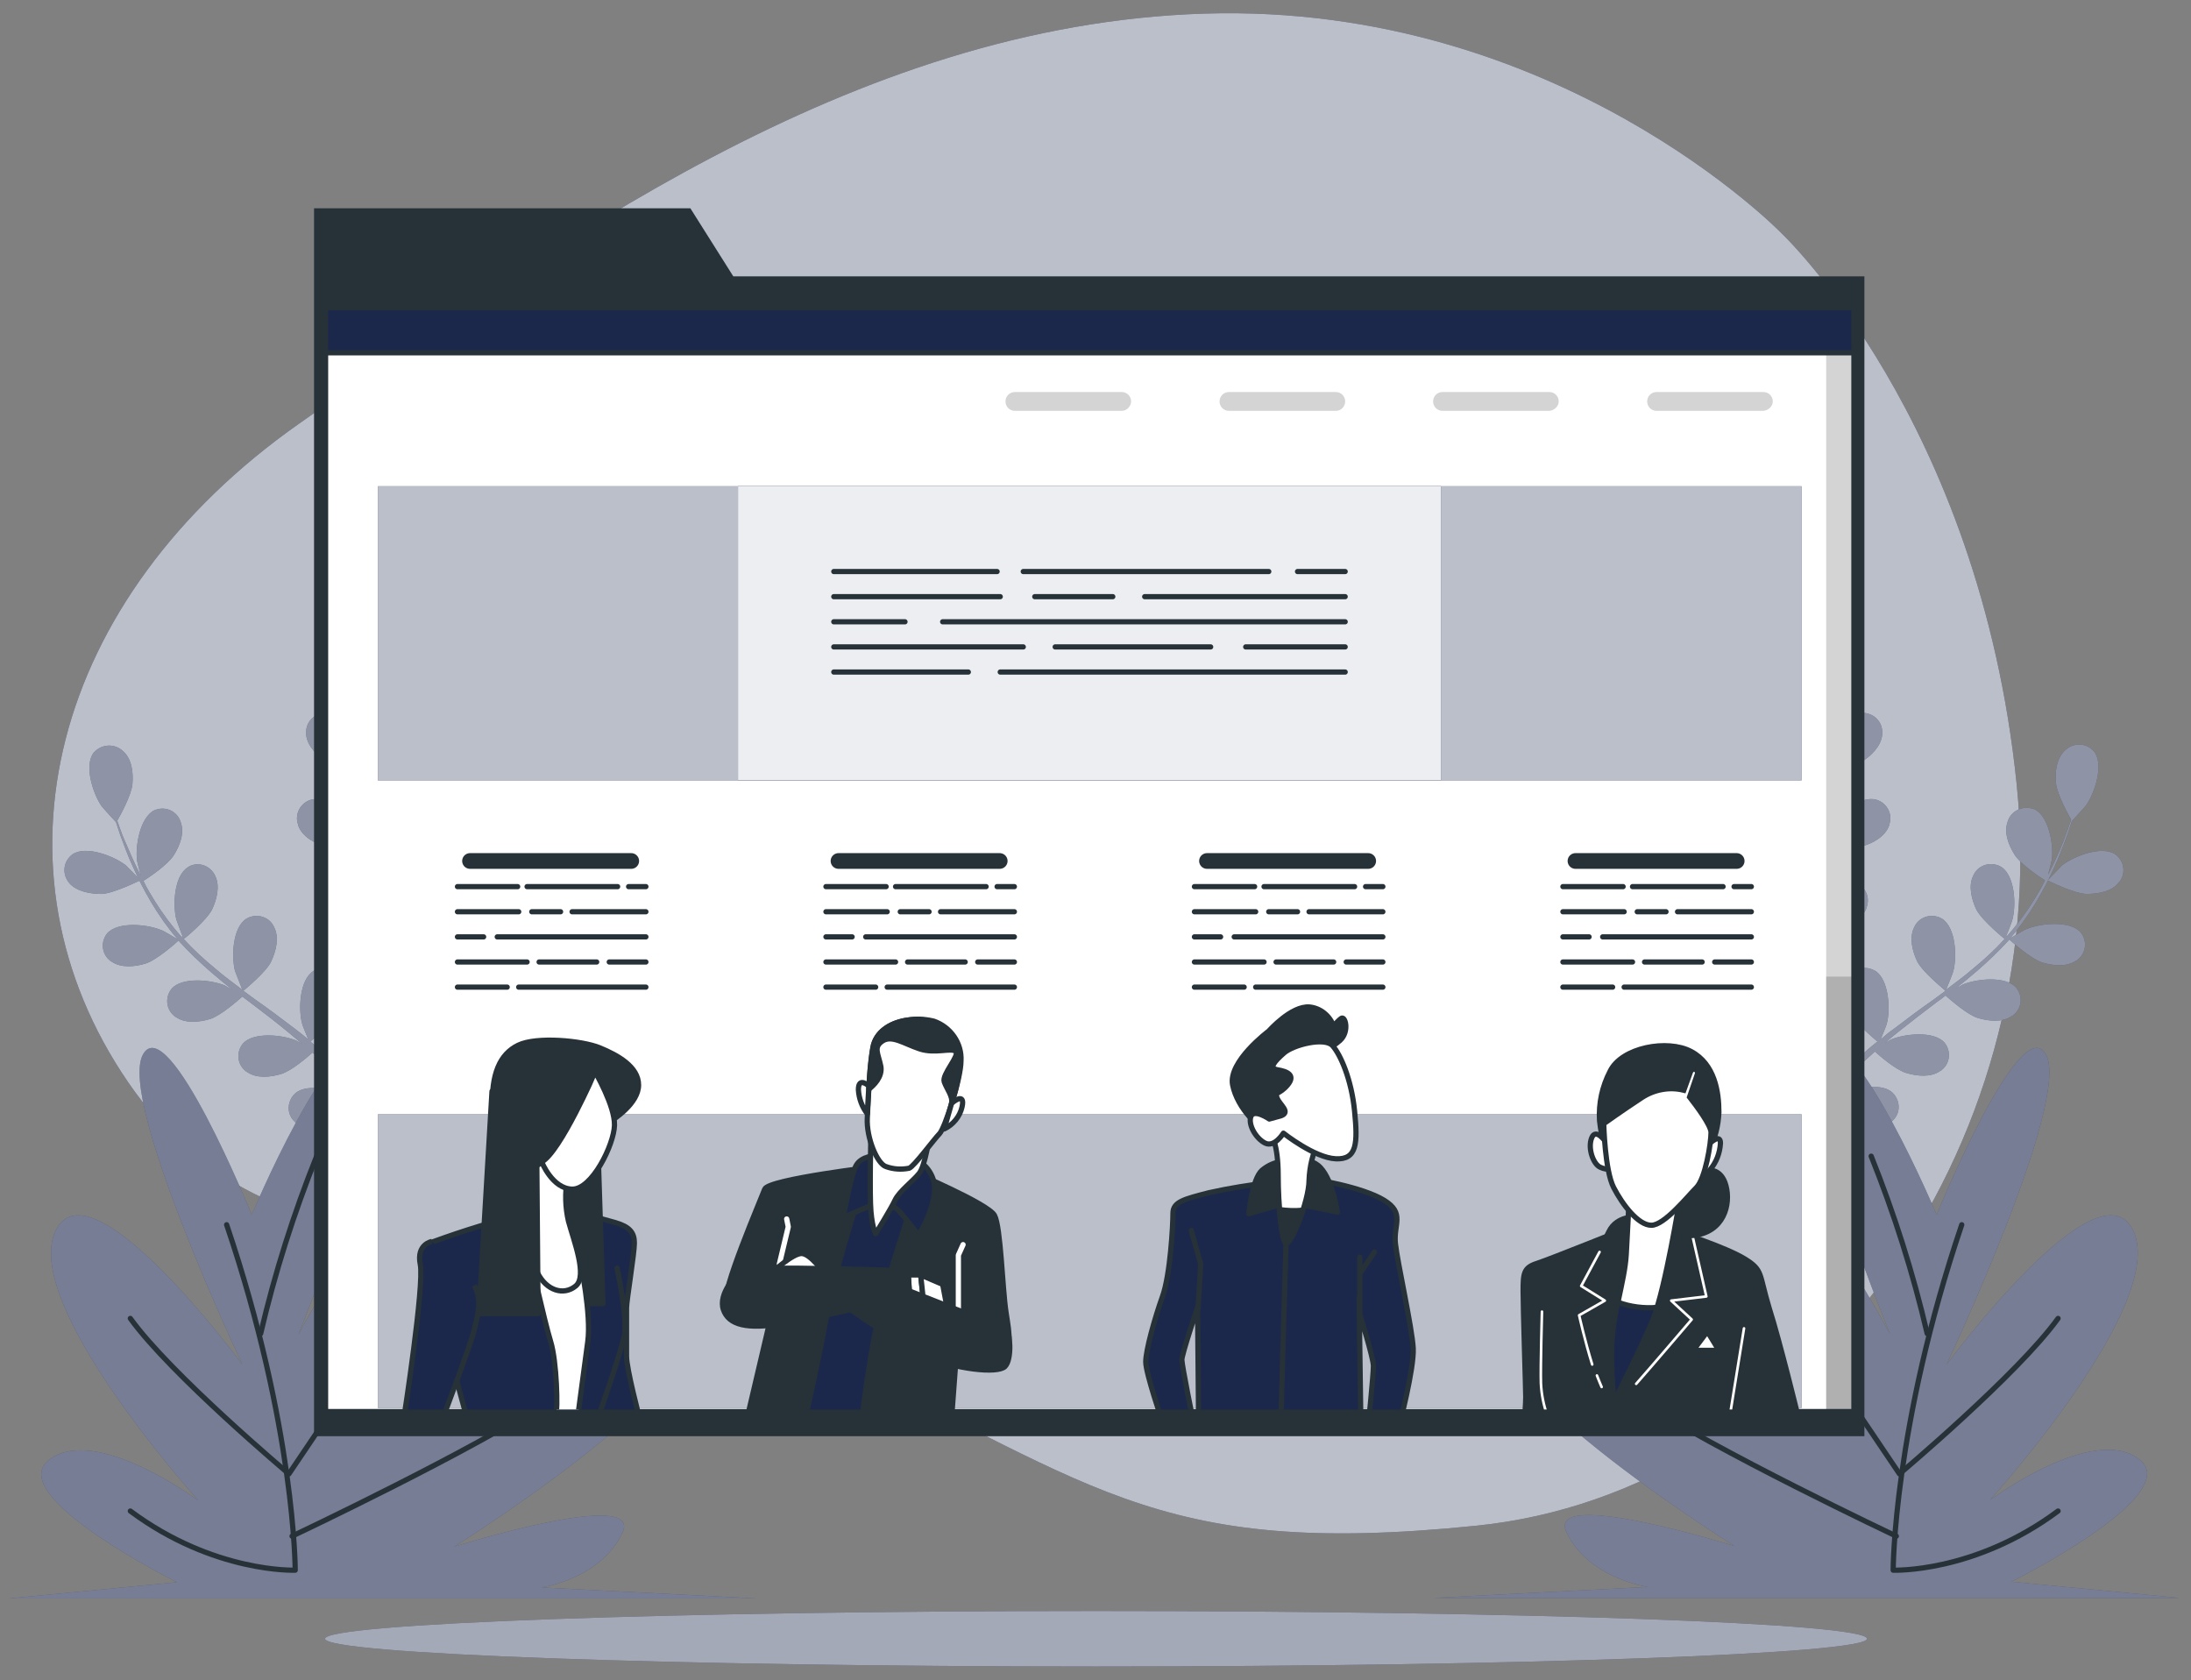
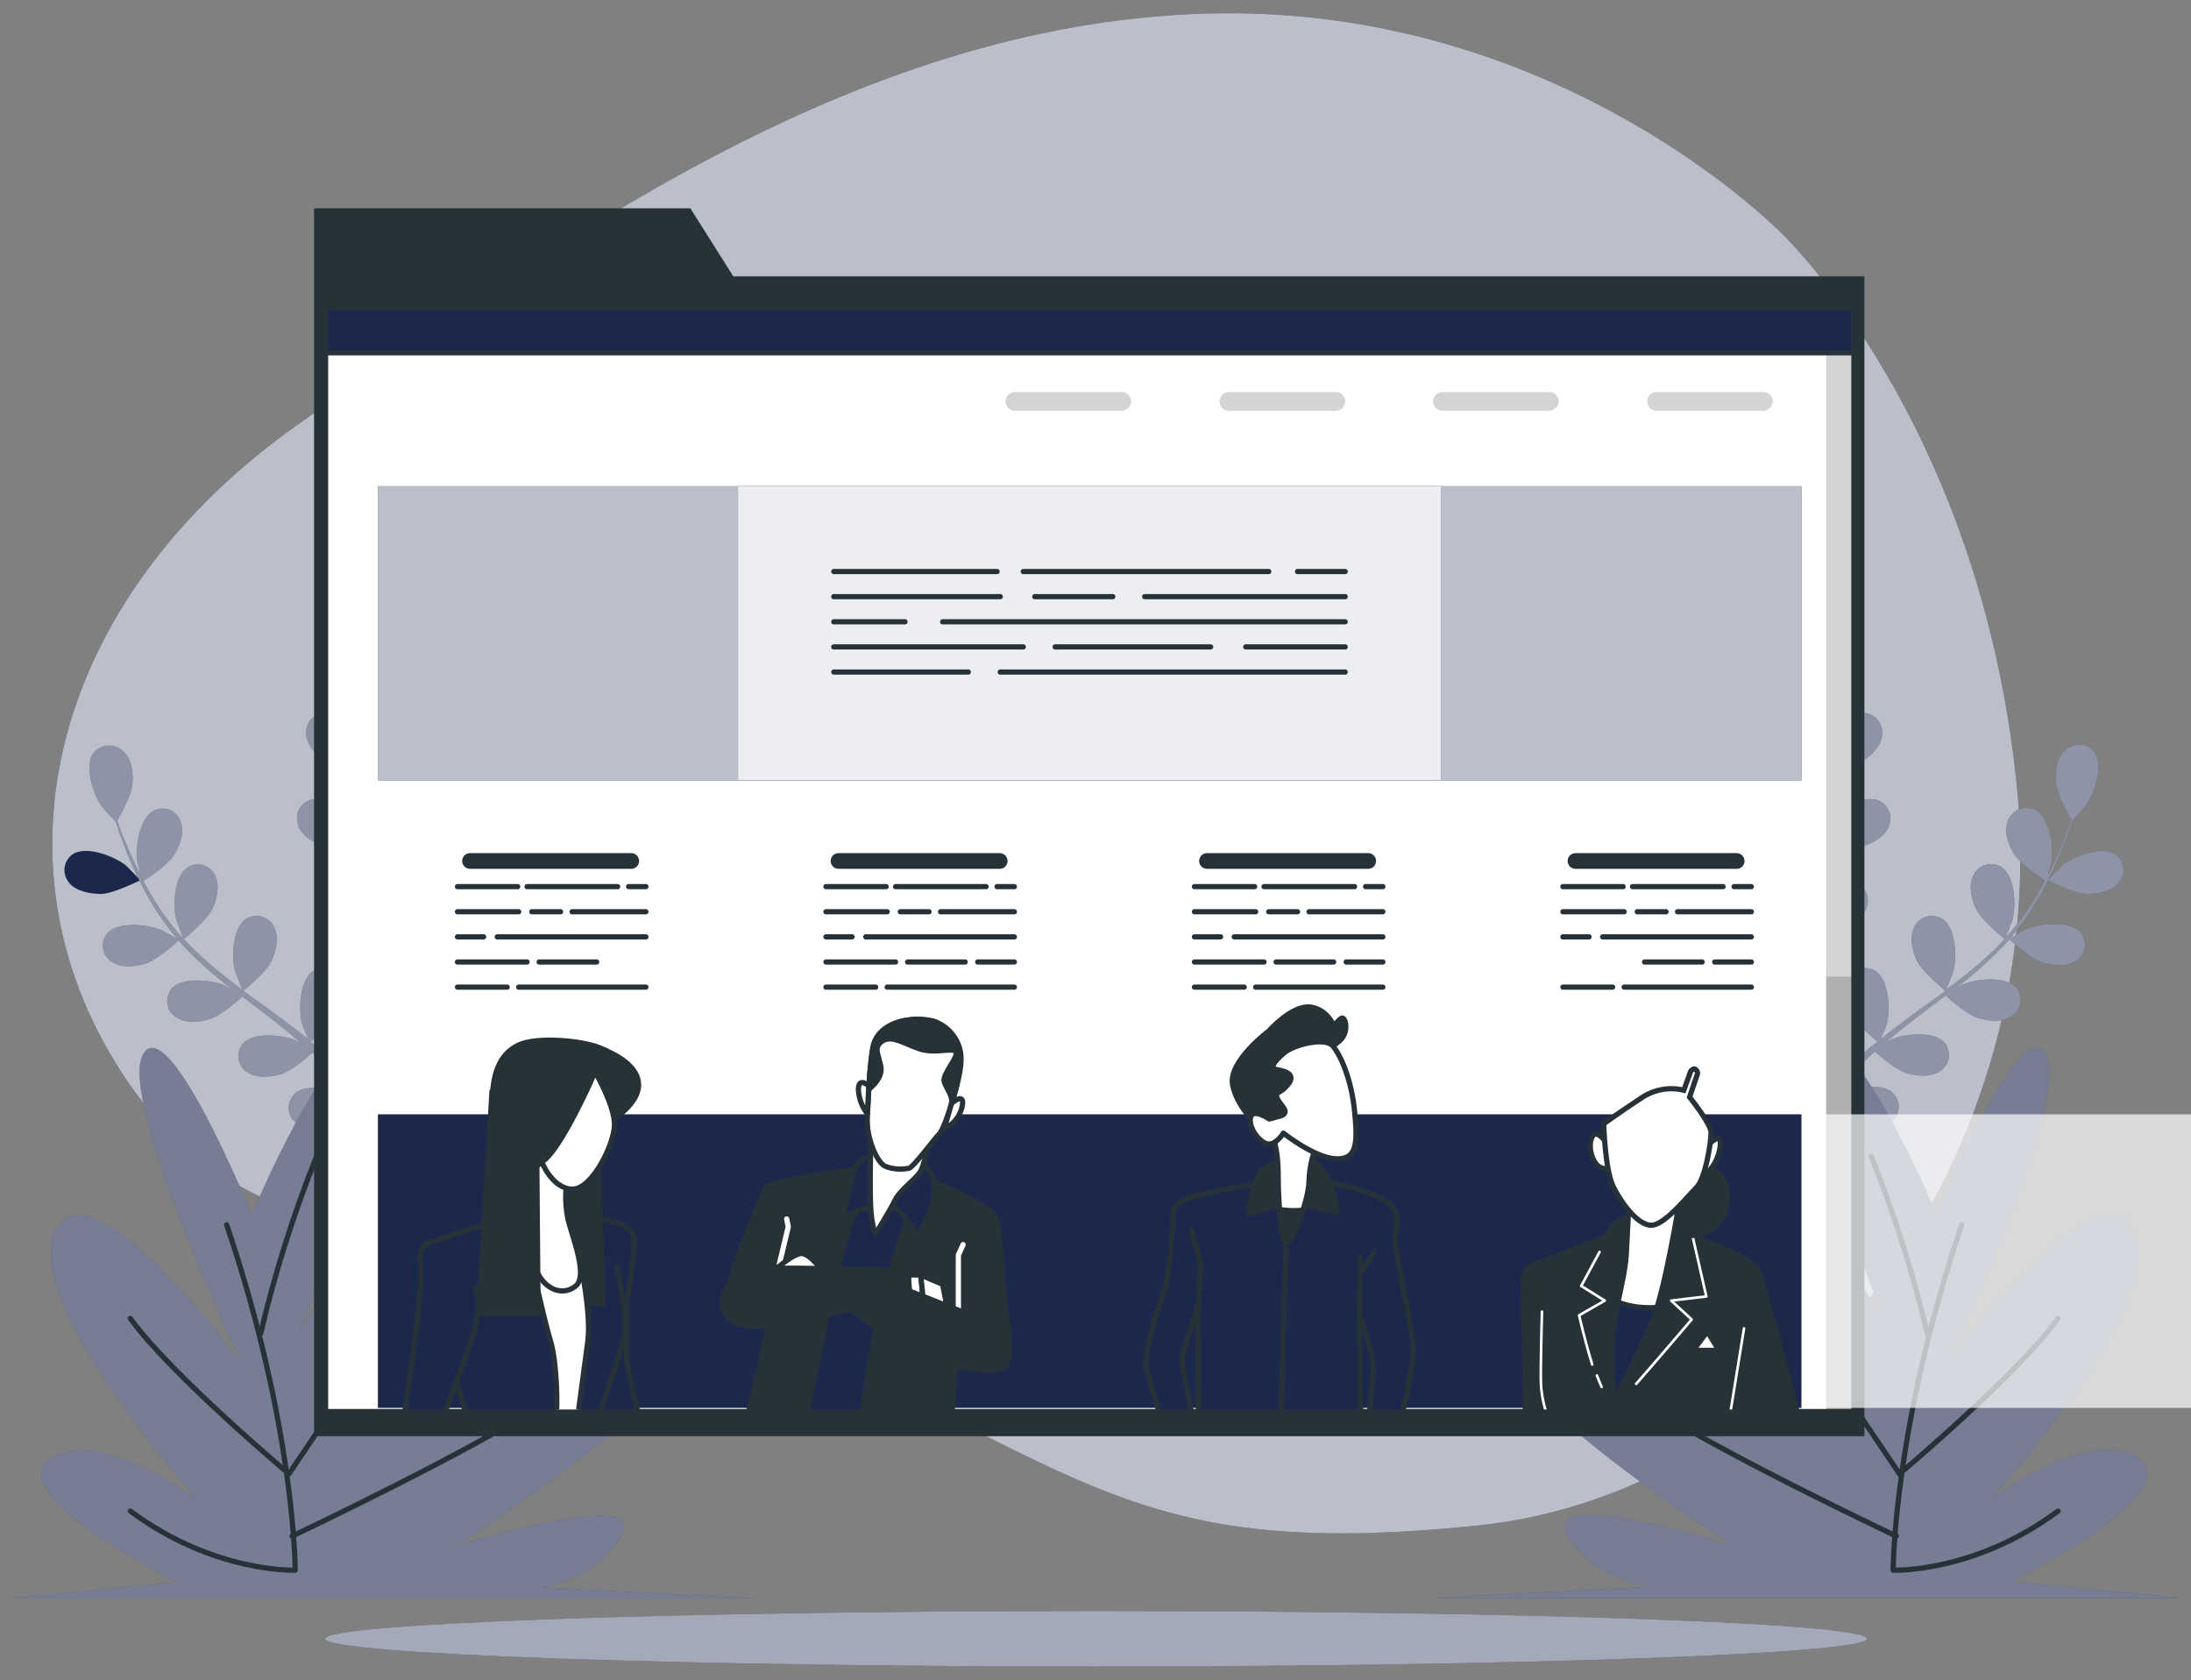
<svg xmlns="http://www.w3.org/2000/svg" xmlns:xlink="http://www.w3.org/1999/xlink" version="1.1" id="Layer_1" x="0px" y="0px" viewBox="0 0 418.6 321" style="enable-background:new 0 0 418.6 321;" xml:space="preserve">
  <rect x="0" y="0" width="418.6" height="321" fill="#808080" stroke="none" />
  <style type="text/css">
	.st0{fill:#1C274C;}
	.st1{opacity:0.7;fill:#FFFFFF;enable-background:new    ;}
	.st2{opacity:0.6;fill:#FFFFFF;enable-background:new    ;}
	.st3{opacity:0.5;}
	.st4{fill:#FFFFFF;}
	.st5{opacity:0.4;fill:#FFFFFF;enable-background:new    ;}
	.st6{fill:none;stroke:#263238;stroke-linecap:round;stroke-linejoin:round;}
	.st7{fill:#263238;}
	.st8{clip-path:url(#SVGID_00000004508974975129193110000018114274811732532107_);}
	.st9{opacity:0.17;enable-background:new    ;}
	.st10{fill:#1C274C;stroke:#263238;stroke-miterlimit:10;}
	.st11{opacity:0.17;}
	.st12{fill:none;stroke:#263238;stroke-width:3;stroke-linecap:round;stroke-linejoin:round;}
	.st13{opacity:0.92;fill:#FFFFFF;enable-background:new    ;}
	.st14{clip-path:url(#SVGID_00000044869615090640985950000007961340283424576929_);}
	.st15{fill:#263238;stroke:#263238;stroke-linecap:round;stroke-linejoin:round;}
	.st16{fill:none;stroke:#FFFFFF;stroke-width:0.5;stroke-linecap:round;stroke-linejoin:round;}
	.st17{fill:#FFFFFF;stroke:#263238;stroke-miterlimit:10;}
	.st18{fill:#263238;stroke:#263238;stroke-miterlimit:10;}
	.st19{fill:#FFFFFF;stroke:#263238;stroke-linecap:round;stroke-linejoin:round;}
	.st20{clip-path:url(#SVGID_00000163063292214604882960000007897726667057634751_);}
	.st21{clip-path:url(#SVGID_00000136399640770703887560000011798850523592905894_);}
	.st22{fill:none;stroke:#FFFFFF;stroke-linecap:round;stroke-linejoin:round;}
	.st23{clip-path:url(#SVGID_00000016057749160283724970000012125237762235310002_);}
</style>
  <g id="freepik--background-simple--inject-147">
    <path class="st0" d="M340.4,44.6c0,0-42.7-44.1-110.3-42S104.9,47.4,57.2,80.9s-60.5,85.4-32.7,125.9s71.9,23.5,128.1,49.8   s66.8,41.3,129.5,34.9s110.3-71.9,103.2-141.6S340.4,44.6,340.4,44.6z" />
    <path class="st1" d="M340.4,44.6c0,0-42.7-44.1-110.3-42S104.9,47.4,57.2,80.9s-60.5,85.4-32.7,125.9s71.9,23.5,128.1,49.8   s66.8,41.3,129.5,34.9s110.3-71.9,103.2-141.6S340.4,44.6,340.4,44.6z" />
  </g>
  <g id="freepik--Shadow--inject-147">
    <path class="st0" d="M356.7,313.1c0,2.9-66,5.3-147.3,5.3S62.1,316,62.1,313.1s66-5.3,147.3-5.3S356.7,310.1,356.7,313.1z" />
    <path class="st2" d="M356.7,313.1c0,2.9-66,5.3-147.3,5.3S62.1,316,62.1,313.1s66-5.3,147.3-5.3S356.7,310.1,356.7,313.1z" />
  </g>
  <g id="freepik--Plants--inject-147">
    <path class="st0" d="M70.1,147.5c0.1,0-0.7-3.7-0.8-4c-0.9-2.7-4.1-7.3-7.2-7.3c-2.1,0.1-3.7,1.8-3.6,3.8c0,0.1,0,0.3,0,0.4   c0.2,2.2,2.2,4.1,4,5.2C64.6,146.9,70.1,147.5,70.1,147.5z" />
    <path class="st0" d="M76.1,122.4c-2.9,1.1-4.4,6.5-4.3,9.3c0,0.2,0.6,4,0.6,4h0.1c-0.2,0.9-0.5,1.8-0.7,2.8c-0.4,1.9-0.9,4-1.3,6.4   c-0.4,2.5-0.7,5.1-0.8,7.6c-0.2,2.9-0.1,5.7,0.3,8.6c0,0,0,0.1,0,0.1c-0.4-0.8-1.5-3.1-1.7-3.3c-1.5-2.3-5.9-6-8.9-5.1   c-2,0.6-3.1,2.7-2.5,4.6c0,0.1,0.1,0.2,0.1,0.4c0.8,2.1,3.2,3.4,5.2,3.9c2.3,0.6,7.3-0.1,7.7-0.2c0.4,2.9,1.1,5.8,1.9,8.6   c0.5,1.6,1,3.3,1.5,4.9c-0.3-0.7-0.7-1.3-0.7-1.4c-1.5-2.3-5.9-6-8.9-5.1c-2,0.6-3.1,2.7-2.5,4.6c0,0.1,0.1,0.2,0.1,0.4   c0.8,2.1,3.2,3.4,5.2,3.9s6.4,0,7.5-0.1c0.2,0.6,0.4,1.2,0.6,1.9c1,3,2.1,6,3,8.9c0.3,1,0.6,2.1,0.9,3.1c-0.3-0.6-0.6-1.2-0.6-1.2   c-1.5-2.4-5.9-6-8.9-5.1c-2,0.6-3.1,2.7-2.5,4.6c0,0.1,0.1,0.2,0.1,0.4c0.8,2.1,3.2,3.4,5.2,3.9s5.9,0.1,7.3-0.1   c0.3,1.1,0.5,2.1,0.8,3.2c0.1,0.7,0.3,1.4,0.4,2.1l0.3,2.1c0.1,1.4,0.3,2.8,0.4,4.1c0.1,0.9,0.1,1.8,0.2,2.7c-0.3-1-1-3.1-1-3.2   c-1.1-2.2-2.8-4.1-4.8-5.5c-0.1-0.3-0.2-0.5-0.4-0.7c-1.1-1.7-3.4-2.2-5.1-1.1c-0.1,0.1-0.2,0.1-0.3,0.2c-2.4,2-1.8,7.7-0.7,10.2   c0.1,0.1,1,1.7,1.5,2.7l-1.3-1.6c-0.9-1.1-1.8-2.1-2.7-3.2c-0.5-0.5-1-1-1.5-1.6c-0.5-0.5-1.1-1-1.6-1.6c-1.3-1.2-2.6-2.4-4-3.5   c0.9-0.8,4.2-3.5,5.2-5.4c0.9-1.9,1.6-4.5,0.6-6.5c-0.8-1.9-3-2.7-4.9-1.8c-0.1,0.1-0.2,0.1-0.3,0.2c-2.7,1.7-2.9,7.3-2.2,10   c0,0.2,0.8,2.1,1.2,3.1c-0.8-0.7-1.7-1.4-2.5-2c-2.5-1.9-5-3.8-7.6-5.6l-2.3-1.7c0.3-0.3,4.3-3.5,5.3-5.6c0.9-1.9,1.6-4.5,0.6-6.5   c-0.8-1.9-3-2.7-4.9-1.9c-0.1,0.1-0.2,0.1-0.4,0.2c-2.7,1.7-2.9,7.3-2.2,10c0.1,0.2,1.1,2.9,1.4,3.6c-1.7-1.3-3.4-2.5-5-3.9   c-2.2-1.8-4.3-3.7-6.2-5.8c0.2-0.1,4.3-3.5,5.4-5.6c0.9-1.9,1.6-4.5,0.6-6.5c-0.9-1.9-3.1-2.7-4.9-1.8c-0.1,0.1-0.2,0.1-0.3,0.2   c-2.7,1.7-2.9,7.3-2.2,10c0.1,0.2,0.8,2.3,1.2,3.2l-0.2,0.1c-1.9-2.1-3.6-4.4-5.1-6.8c-0.8-1.3-1.6-2.6-2.2-3.9   c0.8-0.5,4.6-3,5.8-4.9s2.1-4.3,1.3-6.4c-0.6-1.9-2.7-3-4.7-2.3c-0.1,0-0.2,0.1-0.3,0.1c-2.8,1.4-3.7,7-3.3,9.7   c0,0.1,0.4,1.7,0.7,2.8c-0.3-0.6-0.6-1.2-0.9-1.8c-1-2.1-1.8-4.1-2.6-5.9c-0.4-1-0.7-2-1-2.8c0.5-0.9,2.7-4.8,2.9-7   s-0.1-4.8-1.8-6.3c-1.5-1.4-3.8-1.4-5.3,0c-0.1,0.1-0.2,0.2-0.3,0.3c-1.9,2.5-0.1,7.9,1.5,10.2c0.1,0.2,2.7,3,2.7,3v-0.1   c0.3,0.9,0.6,1.8,0.9,2.7c0.7,1.8,1.4,3.9,2.4,6c1,2.3,2.2,4.6,3.5,6.8c1.5,2.5,3.1,4.8,5,7l0.1,0.1c-0.8-0.5-3-1.8-3.2-1.8   c-2.6-1.1-8.2-1.7-10.3,0.6c-1.3,1.6-1.1,3.9,0.5,5.2c0.1,0.1,0.2,0.2,0.3,0.2c1.8,1.3,4.5,1,6.5,0.4c2.2-0.7,6-4.1,6.3-4.4   c2,2.2,4.1,4.2,6.3,6.1c1.3,1.1,2.6,2.2,4,3.3c-0.7-0.4-1.3-0.7-1.4-0.8c-2.6-1.1-8.2-1.7-10.2,0.6c-1.3,1.6-1.1,3.9,0.5,5.2   c0.1,0.1,0.2,0.2,0.3,0.2c1.8,1.3,4.5,1,6.5,0.4s5.3-3.5,6.2-4.3l1.6,1.2c2.5,1.9,5,3.8,7.4,5.8c0.8,0.7,1.7,1.4,2.5,2.1   c-0.6-0.4-1.1-0.6-1.2-0.7c-2.6-1.1-8.2-1.7-10.2,0.6c-1.3,1.6-1.1,3.9,0.5,5.2c0.1,0.1,0.2,0.2,0.3,0.2c1.8,1.3,4.5,1,6.5,0.4   s5-3.2,6-4.1c0.8,0.7,1.6,1.5,2.4,2.2c0.5,0.5,1,1,1.5,1.6l1.4,1.6c0.9,1.1,1.8,2.1,2.6,3.2c0.6,0.7,1.1,1.5,1.7,2.2   c-0.8-0.7-2.5-2-2.7-2.1c-2.4-1.5-7.8-3-10.2-0.9c-1.5,1.4-1.7,3.7-0.3,5.2c0.1,0.1,0.2,0.2,0.3,0.3c1.6,1.5,4.3,1.7,6.4,1.4   c2.3-0.4,6.4-3,6.9-3.4c0.9,1.2,1.8,2.3,2.6,3.4c2.8,3.8,4.9,7.1,6.4,9.5l0.2,0.2l1.9-0.9l-0.3-0.5c-1.6-2.3-3.8-5.6-6.7-9.4   c-0.9-1.2-1.9-2.5-2.9-3.8c1.1-1.2,2.1-2.4,3-3.7c2.2,0.9,6.8,0.9,7.4,0.9c0.1,1.5,0.2,2.9,0.2,4.3c0.2,4.7,0.2,8.7,0.1,11.4   c0,0.1,0,0.2,0,0.3l2.1-1c0-2.7-0.1-6.4-0.4-10.8c-0.1-1.5-0.2-3.1-0.4-4.8c0.6-0.1,5.4-1.4,7.1-2.8c1.6-1.3,3.4-3.4,3.3-5.6   c0-2-1.6-3.7-3.7-3.7c-0.1,0-0.3,0-0.4,0c-3.1,0.4-5.7,5.4-6.2,8.2c0,0.2-0.2,2-0.2,3.1c-0.1-0.7-0.1-1.3-0.2-2   c-0.1-1.4-0.3-2.7-0.5-4.2c-0.1-0.7-0.2-1.4-0.4-2.1s-0.3-1.5-0.4-2.2c-0.4-1.7-0.8-3.4-1.3-5.1c1.2-0.1,5.5-0.6,7.3-1.7   s3.8-2.9,4.1-5.1c0.3-2-1.1-3.9-3.1-4.2c-0.1,0-0.3,0-0.4,0c-3.1-0.1-6.5,4.5-7.4,7.1c-0.1,0.2-0.5,2.1-0.7,3.2c-0.3-1-0.6-2-1-3.1   c-1-3-2.1-5.9-3.2-8.9l-1-2.7c0.4,0,5.5-0.5,7.5-1.7c1.8-1,3.8-2.9,4.1-5.1c0.3-2-1-3.9-3.1-4.2c-0.1,0-0.3,0-0.4,0   c-3.1-0.1-6.5,4.5-7.4,7.1c-0.1,0.2-0.7,3-0.8,3.8c-0.7-2-1.4-4-2-6c-0.8-2.7-1.5-5.5-2-8.2c0.2,0,5.5-0.5,7.6-1.7   c1.8-1.1,3.8-2.9,4.1-5.1c0.3-2-1.1-3.9-3.1-4.2c-0.1,0-0.3,0-0.4,0c-3.1-0.1-6.5,4.5-7.4,7.1c-0.1,0.2-0.6,2.3-0.8,3.4h-0.2   c-0.4-2.8-0.6-5.7-0.5-8.5c0-1.6,0.2-3.1,0.3-4.5c1,0,5.6,0,7.6-0.9s4.1-2.4,4.6-4.6c0.5-2-0.6-4-2.6-4.6c-0.1,0-0.3-0.1-0.4-0.1   c-3.1-0.4-6.9,3.8-8.1,6.3c-0.1,0.1-0.6,1.6-0.9,2.7c0.1-0.7,0.1-1.3,0.2-2c0.3-2.4,0.8-4.5,1.2-6.4c0.2-1.1,0.5-2,0.7-2.9   c1-0.5,4.9-2.6,6.3-4.2s2.5-4.1,2-6.2c-0.4-2-2.4-3.3-4.4-2.9C76.4,122.3,76.3,122.4,76.1,122.4z" />
    <path class="st0" d="M19.4,170.8c2.4-0.1,7.3-2.6,7.4-2.6s-2.6-2.7-2.8-2.9c-2.2-1.7-7.5-3.8-10.1-2.1c-1.7,1.2-2.1,3.5-0.9,5.2   c0.1,0.1,0.2,0.2,0.2,0.3C14.7,170.4,17.4,170.8,19.4,170.8z" />
    <g class="st3">
      <path class="st4" d="M70.1,147.5c0.1,0-0.7-3.7-0.8-4c-0.9-2.7-4.1-7.3-7.2-7.3c-2.1,0.1-3.7,1.8-3.6,3.8c0,0.1,0,0.3,0,0.4    c0.2,2.2,2.2,4.1,4,5.2C64.6,146.9,70.1,147.5,70.1,147.5z" />
      <path class="st4" d="M76.1,122.4c-2.9,1.1-4.4,6.5-4.3,9.3c0,0.2,0.6,4,0.6,4h0.1c-0.2,0.9-0.5,1.8-0.7,2.8    c-0.4,1.9-0.9,4-1.3,6.4c-0.4,2.5-0.7,5.1-0.8,7.6c-0.2,2.9-0.1,5.7,0.3,8.6c0,0,0,0.1,0,0.1c-0.4-0.8-1.5-3.1-1.7-3.3    c-1.5-2.3-5.9-6-8.9-5.1c-2,0.6-3.1,2.7-2.5,4.6c0,0.1,0.1,0.2,0.1,0.4c0.8,2.1,3.2,3.4,5.2,3.9c2.3,0.6,7.3-0.1,7.7-0.2    c0.4,2.9,1.1,5.8,1.9,8.6c0.5,1.6,1,3.3,1.5,4.9c-0.3-0.7-0.7-1.3-0.7-1.4c-1.5-2.3-5.9-6-8.9-5.1c-2,0.6-3.1,2.7-2.5,4.6    c0,0.1,0.1,0.2,0.1,0.4c0.8,2.1,3.2,3.4,5.2,3.9s6.4,0,7.5-0.1c0.2,0.6,0.4,1.2,0.6,1.9c1,3,2.1,6,3,8.9c0.3,1,0.6,2.1,0.9,3.1    c-0.3-0.6-0.6-1.2-0.6-1.2c-1.5-2.4-5.9-6-8.9-5.1c-2,0.6-3.1,2.7-2.5,4.6c0,0.1,0.1,0.2,0.1,0.4c0.8,2.1,3.2,3.4,5.2,3.9    s5.9,0.1,7.3-0.1c0.3,1.1,0.5,2.1,0.8,3.2c0.1,0.7,0.3,1.4,0.4,2.1l0.3,2.1c0.1,1.4,0.3,2.8,0.4,4.1c0.1,0.9,0.1,1.8,0.2,2.7    c-0.3-1-1-3.1-1-3.2c-1.1-2.2-2.8-4.1-4.8-5.5c-0.1-0.3-0.2-0.5-0.4-0.7c-1.1-1.7-3.4-2.2-5.1-1.1c-0.1,0.1-0.2,0.1-0.3,0.2    c-2.4,2-1.8,7.7-0.7,10.2c0.1,0.1,1,1.7,1.5,2.7l-1.3-1.6c-0.9-1.1-1.8-2.1-2.7-3.2c-0.5-0.5-1-1-1.5-1.6c-0.5-0.5-1.1-1-1.6-1.6    c-1.3-1.2-2.6-2.4-4-3.5c0.9-0.8,4.2-3.5,5.2-5.4c0.9-1.9,1.6-4.5,0.6-6.5c-0.8-1.9-3-2.7-4.9-1.8c-0.1,0.1-0.2,0.1-0.3,0.2    c-2.7,1.7-2.9,7.3-2.2,10c0,0.2,0.8,2.1,1.2,3.1c-0.8-0.7-1.7-1.4-2.5-2c-2.5-1.9-5-3.8-7.6-5.6l-2.3-1.7c0.3-0.3,4.3-3.5,5.3-5.6    c0.9-1.9,1.6-4.5,0.6-6.5c-0.8-1.9-3-2.7-4.9-1.9c-0.1,0.1-0.2,0.1-0.4,0.2c-2.7,1.7-2.9,7.3-2.2,10c0.1,0.2,1.1,2.9,1.4,3.6    c-1.7-1.3-3.4-2.5-5-3.9c-2.2-1.8-4.3-3.7-6.2-5.8c0.2-0.1,4.3-3.5,5.4-5.6c0.9-1.9,1.6-4.5,0.6-6.5c-0.9-1.9-3.1-2.7-4.9-1.8    c-0.1,0.1-0.2,0.1-0.3,0.2c-2.7,1.7-2.9,7.3-2.2,10c0.1,0.2,0.8,2.3,1.2,3.2l-0.2,0.1c-1.9-2.1-3.6-4.4-5.1-6.8    c-0.8-1.3-1.6-2.6-2.2-3.9c0.8-0.5,4.6-3,5.8-4.9s2.1-4.3,1.3-6.4c-0.6-1.9-2.7-3-4.7-2.3c-0.1,0-0.2,0.1-0.3,0.1    c-2.8,1.4-3.7,7-3.3,9.7c0,0.1,0.4,1.7,0.7,2.8c-0.3-0.6-0.6-1.2-0.9-1.8c-1-2.1-1.8-4.1-2.6-5.9c-0.4-1-0.7-2-1-2.8    c0.5-0.9,2.7-4.8,2.9-7s-0.1-4.8-1.8-6.3c-1.5-1.4-3.8-1.4-5.3,0c-0.1,0.1-0.2,0.2-0.3,0.3c-1.9,2.5-0.1,7.9,1.5,10.2    c0.1,0.2,2.7,3,2.7,3v-0.1c0.3,0.9,0.6,1.8,0.9,2.7c0.7,1.8,1.4,3.9,2.4,6c1,2.3,2.2,4.6,3.5,6.8c1.5,2.5,3.1,4.8,5,7l0.1,0.1    c-0.8-0.5-3-1.8-3.2-1.8c-2.6-1.1-8.2-1.7-10.3,0.6c-1.3,1.6-1.1,3.9,0.5,5.2c0.1,0.1,0.2,0.2,0.3,0.2c1.8,1.3,4.5,1,6.5,0.4    c2.2-0.7,6-4.1,6.3-4.4c2,2.2,4.1,4.2,6.3,6.1c1.3,1.1,2.6,2.2,4,3.3c-0.7-0.4-1.3-0.7-1.4-0.8c-2.6-1.1-8.2-1.7-10.2,0.6    c-1.3,1.6-1.1,3.9,0.5,5.2c0.1,0.1,0.2,0.2,0.3,0.2c1.8,1.3,4.5,1,6.5,0.4s5.3-3.5,6.2-4.3l1.6,1.2c2.5,1.9,5,3.8,7.4,5.8    c0.8,0.7,1.7,1.4,2.5,2.1c-0.6-0.4-1.1-0.6-1.2-0.7c-2.6-1.1-8.2-1.7-10.2,0.6c-1.3,1.6-1.1,3.9,0.5,5.2c0.1,0.1,0.2,0.2,0.3,0.2    c1.8,1.3,4.5,1,6.5,0.4s5-3.2,6-4.1c0.8,0.7,1.6,1.5,2.4,2.2c0.5,0.5,1,1,1.5,1.6l1.4,1.6c0.9,1.1,1.8,2.1,2.6,3.2    c0.6,0.7,1.1,1.5,1.7,2.2c-0.8-0.7-2.5-2-2.7-2.1c-2.4-1.5-7.8-3-10.2-0.9c-1.5,1.4-1.7,3.7-0.3,5.2c0.1,0.1,0.2,0.2,0.3,0.3    c1.6,1.5,4.3,1.7,6.4,1.4c2.3-0.4,6.4-3,6.9-3.4c0.9,1.2,1.8,2.3,2.6,3.4c2.8,3.8,4.9,7.1,6.4,9.5l0.2,0.2l1.9-0.9l-0.3-0.5    c-1.6-2.3-3.8-5.6-6.7-9.4c-0.9-1.2-1.9-2.5-2.9-3.8c1.1-1.2,2.1-2.4,3-3.7c2.2,0.9,6.8,0.9,7.4,0.9c0.1,1.5,0.2,2.9,0.2,4.3    c0.2,4.7,0.2,8.7,0.1,11.4c0,0.1,0,0.2,0,0.3l2.1-1c0-2.7-0.1-6.4-0.4-10.8c-0.1-1.5-0.2-3.1-0.4-4.8c0.6-0.1,5.4-1.4,7.1-2.8    c1.6-1.3,3.4-3.4,3.3-5.6c0-2-1.6-3.7-3.7-3.7c-0.1,0-0.3,0-0.4,0c-3.1,0.4-5.7,5.4-6.2,8.2c0,0.2-0.2,2-0.2,3.1    c-0.1-0.7-0.1-1.3-0.2-2c-0.1-1.4-0.3-2.7-0.5-4.2c-0.1-0.7-0.2-1.4-0.4-2.1s-0.3-1.5-0.4-2.2c-0.4-1.7-0.8-3.4-1.3-5.1    c1.2-0.1,5.5-0.6,7.3-1.7s3.8-2.9,4.1-5.1c0.3-2-1.1-3.9-3.1-4.2c-0.1,0-0.3,0-0.4,0c-3.1-0.1-6.5,4.5-7.4,7.1    c-0.1,0.2-0.5,2.1-0.7,3.2c-0.3-1-0.6-2-1-3.1c-1-3-2.1-5.9-3.2-8.9l-1-2.7c0.4,0,5.5-0.5,7.5-1.7c1.8-1,3.8-2.9,4.1-5.1    c0.3-2-1-3.9-3.1-4.2c-0.1,0-0.3,0-0.4,0c-3.1-0.1-6.5,4.5-7.4,7.1c-0.1,0.2-0.7,3-0.8,3.8c-0.7-2-1.4-4-2-6    c-0.8-2.7-1.5-5.5-2-8.2c0.2,0,5.5-0.5,7.6-1.7c1.8-1.1,3.8-2.9,4.1-5.1c0.3-2-1.1-3.9-3.1-4.2c-0.1,0-0.3,0-0.4,0    c-3.1-0.1-6.5,4.5-7.4,7.1c-0.1,0.2-0.6,2.3-0.8,3.4h-0.2c-0.4-2.8-0.6-5.7-0.5-8.5c0-1.6,0.2-3.1,0.3-4.5c1,0,5.6,0,7.6-0.9    s4.1-2.4,4.6-4.6c0.5-2-0.6-4-2.6-4.6c-0.1,0-0.3-0.1-0.4-0.1c-3.1-0.4-6.9,3.8-8.1,6.3c-0.1,0.1-0.6,1.6-0.9,2.7    c0.1-0.7,0.1-1.3,0.2-2c0.3-2.4,0.8-4.5,1.2-6.4c0.2-1.1,0.5-2,0.7-2.9c1-0.5,4.9-2.6,6.3-4.2s2.5-4.1,2-6.2    c-0.4-2-2.4-3.3-4.4-2.9C76.4,122.3,76.3,122.4,76.1,122.4z" />
-       <path class="st4" d="M19.4,170.8c2.4-0.1,7.3-2.6,7.4-2.6s-2.6-2.7-2.8-2.9c-2.2-1.7-7.5-3.8-10.1-2.1c-1.7,1.2-2.1,3.5-0.9,5.2    c0.1,0.1,0.2,0.2,0.2,0.3C14.7,170.4,17.4,170.8,19.4,170.8z" />
    </g>
    <path class="st0" d="M48.1,232.1c0,0,14.9-35.8,23.2-34.3S57,255,57,255s26.2-49.4,44-49.4s-6.5,54.5-29.1,72.7   c0,0,35.7-38.4,56.5-30.1c20.8,8.3-41.6,47.3-41.6,47.3s36.3-11.4,32.1-2.6s-15.4,10.4-15.4,10.4l41,2.1H1.7l32.1-3.1   c0,0-33.3-16.6-24.4-23.4s28.5,7.8,28.5,7.8S4,249.2,10.6,235.2s35.7,25.5,35.7,25.5s-23.8-50.4-19-59.2S48.1,232.1,48.1,232.1z" />
    <path class="st5" d="M48.1,232.1c0,0,14.9-35.8,23.2-34.3S57,255,57,255s26.2-49.4,44-49.4s-6.5,54.5-29.1,72.7   c0,0,35.7-38.4,56.5-30.1c20.8,8.3-41.6,47.3-41.6,47.3s36.3-11.4,32.1-2.6s-15.4,10.4-15.4,10.4l41,2.1H1.7l32.1-3.1   c0,0-33.3-16.6-24.4-23.4s28.5,7.8,28.5,7.8S4,249.2,10.6,235.2s35.7,25.5,35.7,25.5s-23.8-50.4-19-59.2S48.1,232.1,48.1,232.1z" />
    <path class="st6" d="M43.3,234c13.1,38.7,13.1,66,13.1,66s-15.5,0.6-31.5-11.3" />
    <path class="st6" d="M49.8,254.8c2.7-11.6,6.3-22.9,10.7-33.9" />
    <path class="st6" d="M88.5,232.2l-33.3,49.4c0,0-22.6-19-30.3-29.7" />
    <path class="st6" d="M55.8,293.5c0,0,35.1-16.6,49.4-26.2" />
    <path class="st0" d="M348,147.5c-0.1,0,0.7-3.7,0.8-4c0.9-2.7,4.1-7.3,7.2-7.3c2.1,0.1,3.7,1.8,3.6,3.8c0,0.1,0,0.3,0,0.4   c-0.2,2.2-2.2,4.1-4,5.2C353.5,146.9,348,147.5,348,147.5z" />
    <path class="st0" d="M341.9,122.4c3,1.1,4.4,6.5,4.3,9.3c0,0.2-0.6,4-0.6,4h-0.1c0.2,0.9,0.5,1.8,0.7,2.8c0.4,1.9,0.9,4,1.3,6.4   c0.4,2.5,0.7,5.1,0.8,7.6c0.2,2.9,0.1,5.7-0.3,8.6c0,0,0,0.1,0,0.1c0.4-0.8,1.5-3.1,1.6-3.3c1.5-2.3,5.9-6,8.9-5.1   c2,0.6,3.1,2.7,2.5,4.6c0,0.1-0.1,0.3-0.1,0.4c-0.8,2.1-3.2,3.4-5.2,3.9c-2.3,0.6-7.3-0.1-7.7-0.2c-0.4,2.9-1.1,5.8-1.9,8.6   c-0.5,1.6-1,3.3-1.5,4.9c0.4-0.7,0.7-1.3,0.7-1.4c1.5-2.3,5.9-6,8.9-5.1c2,0.6,3.1,2.7,2.5,4.6c0,0.1-0.1,0.3-0.1,0.4   c-0.8,2.1-3.2,3.4-5.2,3.9s-6.4,0-7.5-0.1l-0.6,1.9c-1,3-2.1,6-3,8.9c-0.3,1-0.6,2.1-0.9,3.1c0.3-0.6,0.6-1.2,0.6-1.2   c1.5-2.4,5.9-6,8.9-5.1c2,0.6,3.1,2.7,2.5,4.6c0,0.1-0.1,0.2-0.1,0.4c-0.8,2.1-3.2,3.4-5.2,3.9s-5.9,0.1-7.3-0.1   c-0.3,1.1-0.5,2.1-0.7,3.2c-0.1,0.7-0.3,1.4-0.4,2.1l-0.3,2.1c-0.1,1.4-0.3,2.8-0.4,4.1c-0.1,0.9-0.1,1.8-0.2,2.7   c0.3-1,1-3.1,1-3.2c1.1-2.2,2.8-4.1,4.8-5.5c0.1-0.3,0.3-0.5,0.4-0.7c1.1-1.7,3.4-2.2,5.1-1.1c0.1,0.1,0.2,0.2,0.3,0.2   c2.4,2,1.8,7.7,0.7,10.2c-0.1,0.1-1,1.7-1.5,2.7c0.4-0.5,0.8-1,1.3-1.6c0.9-1.1,1.8-2.1,2.7-3.2l1.5-1.6c0.5-0.5,1.1-1,1.6-1.6   c1.2-1.2,2.6-2.4,4-3.5c-0.9-0.8-4.2-3.5-5.1-5.4s-1.6-4.5-0.6-6.5c0.8-1.9,3-2.7,4.9-1.8c0.1,0.1,0.2,0.1,0.4,0.2   c2.6,1.7,2.9,7.3,2.2,10c0,0.2-0.8,2.1-1.2,3.1c0.8-0.7,1.6-1.4,2.5-2c2.5-1.9,5-3.8,7.6-5.6l2.3-1.7c-0.3-0.3-4.3-3.5-5.4-5.6   c-0.9-1.9-1.6-4.5-0.6-6.5c0.8-1.9,3-2.7,4.9-1.9c0.1,0.1,0.2,0.1,0.4,0.2c2.7,1.7,2.9,7.3,2.2,10c0,0.2-1.1,2.9-1.4,3.6   c1.7-1.3,3.4-2.5,5-3.9c2.2-1.8,4.3-3.7,6.2-5.8c-0.1-0.1-4.3-3.5-5.4-5.6c-0.9-1.9-1.6-4.5-0.6-6.5c0.8-1.9,3-2.7,4.9-1.9   c0.1,0.1,0.2,0.1,0.4,0.2c2.7,1.7,2.9,7.3,2.2,10c0,0.2-0.8,2.3-1.2,3.2c0,0,0.1,0.1,0.1,0.1c1.9-2.1,3.6-4.4,5.1-6.8   c0.8-1.3,1.6-2.6,2.2-3.9c-0.8-0.5-4.6-3-5.8-4.9s-2.1-4.3-1.3-6.4c0.6-1.9,2.7-3,4.7-2.4c0.1,0,0.2,0.1,0.4,0.1   c2.8,1.4,3.7,7,3.3,9.7c0,0.1-0.4,1.7-0.7,2.8c0.3-0.6,0.6-1.2,0.9-1.8c1-2.1,1.9-4.1,2.5-5.9c0.4-1,0.7-2,1-2.8   c-0.5-0.9-2.7-4.8-2.9-7s0.1-4.8,1.8-6.3c1.5-1.4,3.8-1.4,5.2,0c0.1,0.1,0.2,0.2,0.3,0.3c1.9,2.5,0.1,7.9-1.5,10.2   c-0.1,0.2-2.7,3-2.7,3v-0.1c-0.3,0.9-0.6,1.8-0.9,2.7c-0.7,1.8-1.4,3.9-2.4,6c-1,2.3-2.2,4.6-3.5,6.8c-1.5,2.5-3.1,4.8-5,7   l-0.1,0.1c0.8-0.5,3-1.8,3.2-1.8c2.6-1.1,8.2-1.7,10.3,0.6c1.3,1.6,1.1,3.9-0.5,5.2c-0.1,0.1-0.2,0.2-0.3,0.2   c-1.8,1.3-4.5,1-6.5,0.4c-2.2-0.7-6-4.1-6.3-4.4c-2,2.2-4.1,4.2-6.3,6.1c-1.3,1.1-2.6,2.2-4,3.3c0.7-0.4,1.3-0.7,1.4-0.8   c2.6-1.1,8.2-1.7,10.2,0.6c1.3,1.6,1.1,3.9-0.5,5.2c-0.1,0.1-0.2,0.2-0.3,0.2c-1.8,1.3-4.5,1-6.5,0.4s-5.3-3.5-6.2-4.3   c-0.5,0.4-1,0.8-1.6,1.2c-2.5,1.9-5,3.8-7.5,5.8c-0.9,0.7-1.7,1.4-2.5,2.1l1.2-0.7c2.6-1.1,8.2-1.7,10.2,0.6   c1.3,1.6,1.1,3.9-0.5,5.2c-0.1,0.1-0.2,0.2-0.3,0.2c-1.8,1.3-4.5,1-6.5,0.4s-5-3.2-6-4.1c-0.8,0.7-1.6,1.5-2.4,2.2   c-0.5,0.5-1,1-1.5,1.6l-1.4,1.6c-0.9,1.1-1.8,2.1-2.6,3.2c-0.6,0.7-1.1,1.5-1.7,2.2c0.8-0.7,2.5-2,2.7-2.1c2.4-1.5,7.8-3,10.2-0.9   c1.5,1.4,1.7,3.7,0.3,5.2c-0.1,0.1-0.2,0.2-0.3,0.3c-1.6,1.5-4.3,1.7-6.4,1.4c-2.3-0.4-6.4-3-6.9-3.4c-0.9,1.2-1.8,2.3-2.6,3.4   c-2.8,3.8-4.9,7.1-6.4,9.5c0,0.1-0.1,0.2-0.1,0.2l-1.9-0.9l0.3-0.5c1.5-2.3,3.8-5.6,6.7-9.4c0.9-1.2,1.9-2.5,2.9-3.8   c-1.1-1.2-2.1-2.4-3-3.7c-2.2,0.9-6.8,0.9-7.4,0.9c-0.1,1.5-0.2,2.9-0.2,4.3c-0.2,4.7-0.2,8.7-0.1,11.4v0.3l-2.1-1   c0-2.7,0.1-6.4,0.4-10.8c0.1-1.5,0.2-3.1,0.4-4.8c-0.6-0.1-5.4-1.4-7.2-2.8c-1.6-1.3-3.4-3.4-3.3-5.6c0-2,1.6-3.7,3.7-3.7   c0.1,0,0.3,0,0.4,0c3.1,0.4,5.7,5.4,6.2,8.2c0,0.2,0.2,2,0.2,3.1c0.1-0.7,0.1-1.3,0.2-2c0.1-1.4,0.3-2.7,0.5-4.2   c0.1-0.7,0.2-1.4,0.3-2.1s0.3-1.5,0.5-2.2c0.4-1.7,0.8-3.4,1.4-5.1c-1.2-0.1-5.5-0.6-7.3-1.7s-3.8-2.9-4.1-5.1   c-0.3-2,1-3.9,3.1-4.2c0.1,0,0.3,0,0.4,0c3.1-0.1,6.5,4.5,7.4,7.1c0.1,0.2,0.5,2.1,0.7,3.2c0.3-1,0.6-2,1-3.1c1-3,2.1-5.9,3.2-8.9   c0.3-0.9,0.7-1.8,1-2.7c-0.4,0-5.5-0.5-7.5-1.7c-1.8-1-3.8-2.9-4.1-5.1c-0.3-2,1.1-3.9,3.1-4.2c0.1,0,0.3,0,0.4,0   c3.1-0.1,6.5,4.5,7.4,7.1c0.1,0.2,0.7,3,0.8,3.8c0.7-2,1.4-4,2-6c0.8-2.7,1.5-5.5,2-8.2c-0.2,0-5.5-0.5-7.6-1.7   c-1.8-1.1-3.8-2.9-4.1-5.1c-0.3-2,1-3.9,3.1-4.2c0.1,0,0.3,0,0.4,0c3.1-0.1,6.5,4.5,7.4,7.1c0.1,0.2,0.6,2.3,0.8,3.4h0.2   c0.4-2.8,0.6-5.7,0.5-8.5c0-1.6-0.1-3.1-0.3-4.5c-1,0-5.5,0-7.5-0.9s-4.1-2.4-4.6-4.6c-0.5-2,0.6-4,2.6-4.6c0.1,0,0.3-0.1,0.4-0.1   c3.1-0.4,6.9,3.8,8.1,6.3c0.1,0.1,0.6,1.6,0.9,2.7c-0.1-0.7-0.1-1.3-0.2-2c-0.3-2.4-0.8-4.5-1.1-6.4c-0.2-1.1-0.5-2-0.7-2.9   c-1-0.5-4.9-2.6-6.3-4.2s-2.5-4.1-2-6.2c0.5-2,2.4-3.3,4.4-2.8C341.7,122.3,341.8,122.4,341.9,122.4z" />
    <path class="st0" d="M398.6,170.8c-2.5-0.1-7.4-2.6-7.4-2.6s2.6-2.7,2.8-2.9c2.2-1.7,7.5-3.8,10.1-2.1c1.7,1.2,2.1,3.5,0.9,5.2   c-0.1,0.1-0.2,0.2-0.3,0.3C403.4,170.4,400.7,170.8,398.6,170.8z" />
    <g class="st3">
      <path class="st4" d="M348,147.5c-0.1,0,0.7-3.7,0.8-4c0.9-2.7,4.1-7.3,7.2-7.3c2.1,0.1,3.7,1.8,3.6,3.8c0,0.1,0,0.3,0,0.4    c-0.2,2.2-2.2,4.1-4,5.2C353.5,146.9,348,147.5,348,147.5z" />
      <path class="st4" d="M341.9,122.4c3,1.1,4.4,6.5,4.3,9.3c0,0.2-0.6,4-0.6,4h-0.1c0.2,0.9,0.5,1.8,0.7,2.8c0.4,1.9,0.9,4,1.3,6.4    c0.4,2.5,0.7,5.1,0.8,7.6c0.2,2.9,0.1,5.7-0.3,8.6c0,0,0,0.1,0,0.1c0.4-0.8,1.5-3.1,1.6-3.3c1.5-2.3,5.9-6,8.9-5.1    c2,0.6,3.1,2.7,2.5,4.6c0,0.1-0.1,0.3-0.1,0.4c-0.8,2.1-3.2,3.4-5.2,3.9c-2.3,0.6-7.3-0.1-7.7-0.2c-0.4,2.9-1.1,5.8-1.9,8.6    c-0.5,1.6-1,3.3-1.5,4.9c0.4-0.7,0.7-1.3,0.7-1.4c1.5-2.3,5.9-6,8.9-5.1c2,0.6,3.1,2.7,2.5,4.6c0,0.1-0.1,0.3-0.1,0.4    c-0.8,2.1-3.2,3.4-5.2,3.9s-6.4,0-7.5-0.1l-0.6,1.9c-1,3-2.1,6-3,8.9c-0.3,1-0.6,2.1-0.9,3.1c0.3-0.6,0.6-1.2,0.6-1.2    c1.5-2.4,5.9-6,8.9-5.1c2,0.6,3.1,2.7,2.5,4.6c0,0.1-0.1,0.2-0.1,0.4c-0.8,2.1-3.2,3.4-5.2,3.9s-5.9,0.1-7.3-0.1    c-0.3,1.1-0.5,2.1-0.7,3.2c-0.1,0.7-0.3,1.4-0.4,2.1l-0.3,2.1c-0.1,1.4-0.3,2.8-0.4,4.1c-0.1,0.9-0.1,1.8-0.2,2.7    c0.3-1,1-3.1,1-3.2c1.1-2.2,2.8-4.1,4.8-5.5c0.1-0.3,0.3-0.5,0.4-0.7c1.1-1.7,3.4-2.2,5.1-1.1c0.1,0.1,0.2,0.2,0.3,0.2    c2.4,2,1.8,7.7,0.7,10.2c-0.1,0.1-1,1.7-1.5,2.7c0.4-0.5,0.8-1,1.3-1.6c0.9-1.1,1.8-2.1,2.7-3.2l1.5-1.6c0.5-0.5,1.1-1,1.6-1.6    c1.2-1.2,2.6-2.4,4-3.5c-0.9-0.8-4.2-3.5-5.1-5.4s-1.6-4.5-0.6-6.5c0.8-1.9,3-2.7,4.9-1.8c0.1,0.1,0.2,0.1,0.4,0.2    c2.6,1.7,2.9,7.3,2.2,10c0,0.2-0.8,2.1-1.2,3.1c0.8-0.7,1.6-1.4,2.5-2c2.5-1.9,5-3.8,7.6-5.6l2.3-1.7c-0.3-0.3-4.3-3.5-5.4-5.6    c-0.9-1.9-1.6-4.5-0.6-6.5c0.8-1.9,3-2.7,4.9-1.9c0.1,0.1,0.2,0.1,0.4,0.2c2.7,1.7,2.9,7.3,2.2,10c0,0.2-1.1,2.9-1.4,3.6    c1.7-1.3,3.4-2.5,5-3.9c2.2-1.8,4.3-3.7,6.2-5.8c-0.1-0.1-4.3-3.5-5.4-5.6c-0.9-1.9-1.6-4.5-0.6-6.5c0.8-1.9,3-2.7,4.9-1.9    c0.1,0.1,0.2,0.1,0.4,0.2c2.7,1.7,2.9,7.3,2.2,10c0,0.2-0.8,2.3-1.2,3.2c0,0,0.1,0.1,0.1,0.1c1.9-2.1,3.6-4.4,5.1-6.8    c0.8-1.3,1.6-2.6,2.2-3.9c-0.8-0.5-4.6-3-5.8-4.9s-2.1-4.3-1.3-6.4c0.6-1.9,2.7-3,4.7-2.4c0.1,0,0.2,0.1,0.4,0.1    c2.8,1.4,3.7,7,3.3,9.7c0,0.1-0.4,1.7-0.7,2.8c0.3-0.6,0.6-1.2,0.9-1.8c1-2.1,1.9-4.1,2.5-5.9c0.4-1,0.7-2,1-2.8    c-0.5-0.9-2.7-4.8-2.9-7s0.1-4.8,1.8-6.3c1.5-1.4,3.8-1.4,5.2,0c0.1,0.1,0.2,0.2,0.3,0.3c1.9,2.5,0.1,7.9-1.5,10.2    c-0.1,0.2-2.7,3-2.7,3v-0.1c-0.3,0.9-0.6,1.8-0.9,2.7c-0.7,1.8-1.4,3.9-2.4,6c-1,2.3-2.2,4.6-3.5,6.8c-1.5,2.5-3.1,4.8-5,7    l-0.1,0.1c0.8-0.5,3-1.8,3.2-1.8c2.6-1.1,8.2-1.7,10.3,0.6c1.3,1.6,1.1,3.9-0.5,5.2c-0.1,0.1-0.2,0.2-0.3,0.2    c-1.8,1.3-4.5,1-6.5,0.4c-2.2-0.7-6-4.1-6.3-4.4c-2,2.2-4.1,4.2-6.3,6.1c-1.3,1.1-2.6,2.2-4,3.3c0.7-0.4,1.3-0.7,1.4-0.8    c2.6-1.1,8.2-1.7,10.2,0.6c1.3,1.6,1.1,3.9-0.5,5.2c-0.1,0.1-0.2,0.2-0.3,0.2c-1.8,1.3-4.5,1-6.5,0.4s-5.3-3.5-6.2-4.3    c-0.5,0.4-1,0.8-1.6,1.2c-2.5,1.9-5,3.8-7.5,5.8c-0.9,0.7-1.7,1.4-2.5,2.1l1.2-0.7c2.6-1.1,8.2-1.7,10.2,0.6    c1.3,1.6,1.1,3.9-0.5,5.2c-0.1,0.1-0.2,0.2-0.3,0.2c-1.8,1.3-4.5,1-6.5,0.4s-5-3.2-6-4.1c-0.8,0.7-1.6,1.5-2.4,2.2    c-0.5,0.5-1,1-1.5,1.6l-1.4,1.6c-0.9,1.1-1.8,2.1-2.6,3.2c-0.6,0.7-1.1,1.5-1.7,2.2c0.8-0.7,2.5-2,2.7-2.1c2.4-1.5,7.8-3,10.2-0.9    c1.5,1.4,1.7,3.7,0.3,5.2c-0.1,0.1-0.2,0.2-0.3,0.3c-1.6,1.5-4.3,1.7-6.4,1.4c-2.3-0.4-6.4-3-6.9-3.4c-0.9,1.2-1.8,2.3-2.6,3.4    c-2.8,3.8-4.9,7.1-6.4,9.5c0,0.1-0.1,0.2-0.1,0.2l-1.9-0.9l0.3-0.5c1.5-2.3,3.8-5.6,6.7-9.4c0.9-1.2,1.9-2.5,2.9-3.8    c-1.1-1.2-2.1-2.4-3-3.7c-2.2,0.9-6.8,0.9-7.4,0.9c-0.1,1.5-0.2,2.9-0.2,4.3c-0.2,4.7-0.2,8.7-0.1,11.4v0.3l-2.1-1    c0-2.7,0.1-6.4,0.4-10.8c0.1-1.5,0.2-3.1,0.4-4.8c-0.6-0.1-5.4-1.4-7.2-2.8c-1.6-1.3-3.4-3.4-3.3-5.6c0-2,1.6-3.7,3.7-3.7    c0.1,0,0.3,0,0.4,0c3.1,0.4,5.7,5.4,6.2,8.2c0,0.2,0.2,2,0.2,3.1c0.1-0.7,0.1-1.3,0.2-2c0.1-1.4,0.3-2.7,0.5-4.2    c0.1-0.7,0.2-1.4,0.3-2.1s0.3-1.5,0.5-2.2c0.4-1.7,0.8-3.4,1.4-5.1c-1.2-0.1-5.5-0.6-7.3-1.7s-3.8-2.9-4.1-5.1    c-0.3-2,1-3.9,3.1-4.2c0.1,0,0.3,0,0.4,0c3.1-0.1,6.5,4.5,7.4,7.1c0.1,0.2,0.5,2.1,0.7,3.2c0.3-1,0.6-2,1-3.1c1-3,2.1-5.9,3.2-8.9    c0.3-0.9,0.7-1.8,1-2.7c-0.4,0-5.5-0.5-7.5-1.7c-1.8-1-3.8-2.9-4.1-5.1c-0.3-2,1.1-3.9,3.1-4.2c0.1,0,0.3,0,0.4,0    c3.1-0.1,6.5,4.5,7.4,7.1c0.1,0.2,0.7,3,0.8,3.8c0.7-2,1.4-4,2-6c0.8-2.7,1.5-5.5,2-8.2c-0.2,0-5.5-0.5-7.6-1.7    c-1.8-1.1-3.8-2.9-4.1-5.1c-0.3-2,1-3.9,3.1-4.2c0.1,0,0.3,0,0.4,0c3.1-0.1,6.5,4.5,7.4,7.1c0.1,0.2,0.6,2.3,0.8,3.4h0.2    c0.4-2.8,0.6-5.7,0.5-8.5c0-1.6-0.1-3.1-0.3-4.5c-1,0-5.5,0-7.5-0.9s-4.1-2.4-4.6-4.6c-0.5-2,0.6-4,2.6-4.6c0.1,0,0.3-0.1,0.4-0.1    c3.1-0.4,6.9,3.8,8.1,6.3c0.1,0.1,0.6,1.6,0.9,2.7c-0.1-0.7-0.1-1.3-0.2-2c-0.3-2.4-0.8-4.5-1.1-6.4c-0.2-1.1-0.5-2-0.7-2.9    c-1-0.5-4.9-2.6-6.3-4.2s-2.5-4.1-2-6.2c0.5-2,2.4-3.3,4.4-2.8C341.7,122.3,341.8,122.4,341.9,122.4z" />
      <path class="st4" d="M398.6,170.8c-2.5-0.1-7.4-2.6-7.4-2.6s2.6-2.7,2.8-2.9c2.2-1.7,7.5-3.8,10.1-2.1c1.7,1.2,2.1,3.5,0.9,5.2    c-0.1,0.1-0.2,0.2-0.3,0.3C403.4,170.4,400.7,170.8,398.6,170.8z" />
    </g>
    <path class="st0" d="M370,232.1c0,0-14.9-35.8-23.2-34.3s14.3,57.1,14.3,57.1s-26.2-49.4-44-49.4s6.5,54.5,29.1,72.7   c0,0-35.7-38.4-56.5-30.1c-20.8,8.3,41.7,47.3,41.7,47.3s-36.3-11.4-32.1-2.6s15.5,10.4,15.5,10.4l-41,2.1h142.6l-32.1-3.1   c0,0,33.3-16.6,24.4-23.4s-28.5,7.8-28.5,7.8s33.9-37.4,27.4-51.4s-35.7,25.5-35.7,25.5s23.8-50.4,19-59.2S370,232.1,370,232.1z" />
    <path class="st5" d="M370,232.1c0,0-14.9-35.8-23.2-34.3s14.3,57.1,14.3,57.1s-26.2-49.4-44-49.4s6.5,54.5,29.1,72.7   c0,0-35.7-38.4-56.5-30.1c-20.8,8.3,41.7,47.3,41.7,47.3s-36.3-11.4-32.1-2.6s15.5,10.4,15.5,10.4l-41,2.1h142.6l-32.1-3.1   c0,0,33.3-16.6,24.4-23.4s-28.5,7.8-28.5,7.8s33.9-37.4,27.4-51.4s-35.7,25.5-35.7,25.5s23.8-50.4,19-59.2S370,232.1,370,232.1z" />
    <path class="st6" d="M374.8,234c-13.1,38.7-13.1,66-13.1,66s15.5,0.6,31.5-11.3" />
    <path class="st6" d="M368.2,254.8c-2.7-11.6-6.3-22.9-10.7-33.9" />
    <path class="st6" d="M329.6,232.2l33.3,49.4c0,0,22.6-19,30.3-29.7" />
    <path class="st6" d="M362.3,293.5c0,0-35.1-16.6-49.4-26.2" />
  </g>
  <g id="freepik--Page--inject-147">
    <polygon class="st7" points="140.1,52.8 131.9,39.8 60,39.8 60,52.8 60,57.5 60,274.4 356.2,274.4 356.2,52.8  " />
    <rect x="62.2" y="58.8" class="st4" width="292" height="210.9" />
    <g>
      <defs>
        <rect id="SVGID_1_" x="62.2" y="58.8" width="292" height="210.9" />
      </defs>
      <clipPath id="SVGID_00000093159199444555952080000001695645429094652605_">
        <use xlink:href="#SVGID_1_" style="overflow:visible;" />
      </clipPath>
      <g style="clip-path:url(#SVGID_00000093159199444555952080000001695645429094652605_);">
        <rect x="348.9" y="57" class="st9" width="6.8" height="214.3" />
        <rect x="348.9" y="186.6" class="st9" width="6.8" height="83" />
        <rect x="61" y="55.9" class="st10" width="293.6" height="11.5" />
      </g>
    </g>
    <rect x="62.2" y="58.8" class="st6" width="292" height="210.9" />
    <g class="st11">
      <path d="M214.3,78.5h-20.4c-1,0-1.8-0.8-1.8-1.8l0,0l0,0c0-1,0.8-1.8,1.8-1.8c0,0,0,0,0,0h20.4c1,0,1.8,0.8,1.8,1.8c0,0,0,0,0,0    l0,0C216.1,77.6,215.3,78.5,214.3,78.5z" />
      <path d="M255.2,78.5h-20.4c-1,0-1.8-0.8-1.8-1.8l0,0c0-1,0.8-1.8,1.8-1.8h20.4c1,0,1.8,0.8,1.8,1.8l0,0    C257,77.7,256.2,78.5,255.2,78.5z" />
      <path d="M296,78.5h-20.4c-1,0-1.8-0.8-1.8-1.8l0,0c0-1,0.8-1.8,1.8-1.8H296c1,0,1.8,0.8,1.8,1.8l0,0C297.8,77.6,297,78.4,296,78.5    z" />
      <path d="M336.9,78.5h-20.4c-1,0-1.8-0.8-1.8-1.8l0,0c0-1,0.8-1.8,1.8-1.8c0,0,0,0,0,0h20.4c1,0,1.8,0.8,1.8,1.8l0,0    C338.7,77.6,337.9,78.4,336.9,78.5z" />
    </g>
    <line class="st12" x1="89.8" y1="164.5" x2="120.6" y2="164.5" />
    <line class="st6" x1="120.1" y1="169.4" x2="123.4" y2="169.4" />
    <line class="st6" x1="100.7" y1="169.4" x2="118" y2="169.4" />
    <line class="st6" x1="87.4" y1="169.4" x2="98.9" y2="169.4" />
    <line class="st6" x1="109.3" y1="174.2" x2="123.4" y2="174.2" />
    <line class="st6" x1="101.6" y1="174.2" x2="107.1" y2="174.2" />
    <line class="st6" x1="87.4" y1="174.2" x2="99.1" y2="174.2" />
    <line class="st6" x1="95" y1="179" x2="123.4" y2="179" />
    <line class="st6" x1="87.4" y1="179" x2="92.4" y2="179" />
-     <line class="st6" x1="116.4" y1="183.8" x2="123.4" y2="183.8" />
    <line class="st6" x1="103" y1="183.8" x2="114" y2="183.8" />
    <line class="st6" x1="87.4" y1="183.8" x2="100.7" y2="183.8" />
    <line class="st6" x1="99.1" y1="188.6" x2="123.4" y2="188.6" />
    <line class="st6" x1="87.4" y1="188.6" x2="96.9" y2="188.6" />
    <line class="st12" x1="160.2" y1="164.5" x2="191" y2="164.5" />
    <line class="st6" x1="190.5" y1="169.4" x2="193.8" y2="169.4" />
    <line class="st6" x1="171.1" y1="169.4" x2="188.4" y2="169.4" />
    <line class="st6" x1="157.8" y1="169.4" x2="169.3" y2="169.4" />
    <line class="st6" x1="179.7" y1="174.2" x2="193.8" y2="174.2" />
    <line class="st6" x1="172" y1="174.2" x2="177.5" y2="174.2" />
    <line class="st6" x1="157.8" y1="174.2" x2="169.5" y2="174.2" />
    <line class="st6" x1="165.4" y1="179" x2="193.8" y2="179" />
    <line class="st6" x1="157.8" y1="179" x2="162.8" y2="179" />
    <line class="st6" x1="186.8" y1="183.8" x2="193.8" y2="183.8" />
    <line class="st6" x1="173.4" y1="183.8" x2="184.4" y2="183.8" />
    <line class="st6" x1="157.8" y1="183.8" x2="171.1" y2="183.8" />
    <line class="st6" x1="169.5" y1="188.6" x2="193.8" y2="188.6" />
    <line class="st6" x1="157.8" y1="188.6" x2="167.3" y2="188.6" />
    <line class="st12" x1="230.6" y1="164.5" x2="261.4" y2="164.5" />
    <line class="st6" x1="260.9" y1="169.4" x2="264.2" y2="169.4" />
    <line class="st6" x1="241.5" y1="169.4" x2="258.8" y2="169.4" />
    <line class="st6" x1="228.2" y1="169.4" x2="239.7" y2="169.4" />
    <line class="st6" x1="250.1" y1="174.2" x2="264.2" y2="174.2" />
    <line class="st6" x1="242.4" y1="174.2" x2="247.9" y2="174.2" />
    <line class="st6" x1="228.2" y1="174.2" x2="239.9" y2="174.2" />
    <line class="st6" x1="235.8" y1="179" x2="264.2" y2="179" />
    <line class="st6" x1="228.2" y1="179" x2="233.2" y2="179" />
    <line class="st6" x1="257.2" y1="183.8" x2="264.2" y2="183.8" />
    <line class="st6" x1="243.8" y1="183.8" x2="254.8" y2="183.8" />
    <line class="st6" x1="228.2" y1="183.8" x2="241.5" y2="183.8" />
    <line class="st6" x1="239.9" y1="188.6" x2="264.2" y2="188.6" />
    <line class="st6" x1="228.2" y1="188.6" x2="237.7" y2="188.6" />
    <line class="st12" x1="301" y1="164.5" x2="331.8" y2="164.5" />
    <line class="st6" x1="331.3" y1="169.4" x2="334.6" y2="169.4" />
    <line class="st6" x1="311.9" y1="169.4" x2="329.2" y2="169.4" />
    <line class="st6" x1="298.6" y1="169.4" x2="310.1" y2="169.4" />
    <line class="st6" x1="320.5" y1="174.2" x2="334.6" y2="174.2" />
    <line class="st6" x1="312.8" y1="174.2" x2="318.3" y2="174.2" />
    <line class="st6" x1="298.6" y1="174.2" x2="310.3" y2="174.2" />
    <line class="st6" x1="306.2" y1="179" x2="334.6" y2="179" />
    <line class="st6" x1="298.6" y1="179" x2="303.6" y2="179" />
    <line class="st6" x1="327.6" y1="183.8" x2="334.6" y2="183.8" />
    <line class="st6" x1="314.2" y1="183.8" x2="325.2" y2="183.8" />
-     <line class="st6" x1="298.6" y1="183.8" x2="311.9" y2="183.8" />
    <line class="st6" x1="310.3" y1="188.6" x2="334.6" y2="188.6" />
    <line class="st6" x1="298.6" y1="188.6" x2="308.1" y2="188.6" />
    <path class="st0" d="M344.2,149.1h-272V92.9h272V149.1z" />
    <path class="st1" d="M344.2,149.1h-272V92.9h272V149.1z" />
    <path class="st0" d="M275.3,149.1H141V92.9h134.3V149.1z" />
    <path class="st13" d="M275.3,149.1H141V92.9h134.3V149.1z" />
    <line class="st6" x1="247.9" y1="109.2" x2="257" y2="109.2" />
    <line class="st6" x1="195.5" y1="109.2" x2="242.4" y2="109.2" />
    <line class="st6" x1="159.3" y1="109.2" x2="190.5" y2="109.2" />
    <line class="st6" x1="218.7" y1="114" x2="257" y2="114" />
    <line class="st6" x1="197.7" y1="114" x2="212.6" y2="114" />
    <line class="st6" x1="159.3" y1="114" x2="191.1" y2="114" />
    <line class="st6" x1="180.1" y1="118.8" x2="257" y2="118.8" />
    <line class="st6" x1="159.3" y1="118.8" x2="172.9" y2="118.8" />
    <line class="st6" x1="238" y1="123.6" x2="257" y2="123.6" />
    <line class="st6" x1="201.6" y1="123.6" x2="231.3" y2="123.6" />
    <line class="st6" x1="159.3" y1="123.6" x2="195.5" y2="123.6" />
    <line class="st6" x1="191.1" y1="128.4" x2="257" y2="128.4" />
    <line class="st6" x1="159.3" y1="128.4" x2="185" y2="128.4" />
    <path class="st0" d="M344.2,269h-272v-56.1h272V269z" />
-     <path class="st1" d="M344.2,269h-272v-56.1h272V269z" />
+     <path class="st1" d="M344.2,269v-56.1h272V269z" />
  </g>
  <g id="freepik--character-4--inject-147">
    <g>
      <defs>
        <rect id="SVGID_00000107548123702612055210000013706122931430362519_" x="285.9" y="190.1" width="60.4" height="79.2" />
      </defs>
      <clipPath id="SVGID_00000182514579688347166330000017454088228506036113_">
        <use xlink:href="#SVGID_00000107548123702612055210000013706122931430362519_" style="overflow:visible;" />
      </clipPath>
      <g style="clip-path:url(#SVGID_00000182514579688347166330000017454088228506036113_);">
        <path class="st15" d="M312,234.2c0,0-15.9,6.4-18.4,7.2s-2.6,1.9-2.6,5.3s0.5,18.9,0.5,20.2s-0.2,3.6-0.2,3.6h52.2     c0,0-3.4-14-5.5-20.6c-2-6.6-1.1-7.2-4.7-9.4s-13-5.3-15-5.8C316.2,234.4,314.1,234.2,312,234.2z" />
        <path class="st15" d="M312.7,232.5c0,0-3.8-0.3-5.3,2.8s-5.3,10.4-5.3,10.4l4.5,2.8l-5.3,2.7c0.9,3.9,2,7.7,3.3,11.4     c0.9,2.5,1.9,4.9,3.1,7.2c0,0,7.6-8.6,10.6-11.2c2-1.9,3.6-4.1,4.8-6.6l-3.9-3.6l6.7-0.8c0,0-1.7-8.7-3.9-12.3     S312.7,232.5,312.7,232.5z" />
        <path class="st16" d="M305.1,262.8c0.3,0.8,0.6,1.5,0.9,2.2" />
        <path class="st16" d="M305.6,239.2l-3.5,6.5l4.5,2.8l-4.9,2.8c0,0,1.1,4.9,2.5,9.4" />
        <path class="st16" d="M323.4,236.3l2.6,11.4l-6.7,0.8l3.9,3.6c0,0-7.5,8.8-10.6,12.3" />
        <line class="st16" x1="333.2" y1="253.8" x2="330.4" y2="271.1" />
        <path class="st16" d="M294.6,250.6c0,0-0.3,10.5-0.2,13.7c0.1,2.1,0.5,4.1,1.2,6.1" />
        <polygon class="st17" points="323.5,258 326.2,254.4 328.4,258    " />
        <path class="st18" d="M326.6,223.6c0,0,2.6-0.3,3.3,3.6s-1.2,8.9-7.5,8.9s-5.8-4.7-5.6-8.1S326.6,223.6,326.6,223.6z" />
        <path class="st17" d="M311.2,230c0,0-0.2,4.5-0.5,9.7s-2.8,12.2-2.8,18.1c0,3.3,0.1,6.6,0.5,9.8c0,0,5.1-10,7.5-15.8     c2.3-5.8,5-22.5,5-22.5L311.2,230z" />
-         <path class="st15" d="M326.5,219.8c1.2-2.3,1.8-4.8,1.9-7.3c0-3.9-0.8-9.2-5.3-11.6s-13.3-0.8-15.5,3.8c-1.5,2.9-2.2,6.1-2,9.4     c0.2,1.8,0.5,3.5,1.1,5.1c0,0,0.6-3,4.8-4.5s8.8-3.1,10.9-2S326.5,219.8,326.5,219.8z" />
        <path class="st19" d="M306.8,218.2c0,0-1.9-2.8-2.7-0.8s0.3,5,1.6,5.6s1.9,0.3,1.9,0.3L306.8,218.2z" />
        <path class="st19" d="M326.5,218.6c0,0,2.2-2.2,2.2-0.2c-0.1,1.9-0.8,3.7-2,5.1c-0.9,1.2-1.4,0.6-1.4,0.6L326.5,218.6z" />
        <path class="st17" d="M322.8,209.6l1.5-4.4c0.1-0.4-0.1-0.7-0.4-0.9s-0.7,0.1-0.9,0.4l0,0l-1.3,3.6c-2.8-0.7-5.7-0.1-8,1.4     c-4.1,2.7-7.3,5-7.3,5s0.2,8.9,1.9,12.2s4.7,7.2,7.2,7.2s6.9-5.5,8.6-7.2s2.8-8.4,2.8-10.6C326.8,214.9,324.2,211.4,322.8,209.6z     " />
        <path class="st10" d="M316.6,249.8c-2.5,0.2-5.1-0.1-7.5-1c-0.7,3-1.1,6.1-1.2,9.1c0,3.3,0.1,6.6,0.5,9.8c0,0,5.1-10,7.5-15.8     C316.1,251.3,316.4,250.5,316.6,249.8z" />
      </g>
    </g>
  </g>
  <g id="freepik--character-3--inject-147">
    <g>
      <defs>
        <rect id="SVGID_00000087378041706457146360000008406199023858946454_" x="215.1" y="190.1" width="60.4" height="79.2" />
      </defs>
      <clipPath id="SVGID_00000097478813988859861120000009588353311329317553_">
        <use xlink:href="#SVGID_00000087378041706457146360000008406199023858946454_" style="overflow:visible;" />
      </clipPath>
      <g style="clip-path:url(#SVGID_00000097478813988859861120000009588353311329317553_);">
        <path class="st10" d="M242.8,225.9c-4,0.5-7.9,1.1-11.9,2c-4.6,1.2-6.8,1.7-6.8,3.9s-0.5,11.7-2,15.9s-3.2,10.3-3.2,12.5     s3.2,11.5,3.2,11.5h5.9c0,0-2.2-10.8-2.2-11.9s3-10,3-10l0.2,22.2h31l-0.3-21.2c0,0,2.7,8.6,2.7,10.2s-1,11.5-1,11.5h5.9     c0,0,2.9-11,2.7-14.9c-0.2-3.9-3-16.3-3.4-20s1.9-5.8-2.2-8.3s-13.4-4.1-15.4-4.2C247,225.2,244.9,225.5,242.8,225.9z" />
        <polyline class="st6" points="228.9,250 229.4,241.5 227.6,235.1    " />
        <line class="st6" x1="259.8" y1="240.2" x2="259.8" y2="251" />
        <line class="st6" x1="259.9" y1="243.2" x2="262.6" y2="239.2" />
        <line class="st6" x1="245.7" y1="237.5" x2="244.7" y2="271.8" />
        <path class="st15" d="M245.2,221.9c-1.5,0.1-2.9,0.7-4.1,1.7c-1.9,1.7-2.5,8.3-2.5,8.3s5.9-1.7,6.9-2s10,1.7,10,1.7     s-0.8-5.9-3.2-8.5S245.2,221.9,245.2,221.9z" />
        <path class="st19" d="M242.8,216.5c0,0,1.4,2,1.4,8s0.7,12.2,1.5,13s4.4-8,4.4-12c0.1-2.6,0.7-5.2,1.9-7.6c0,0-4.2-2.9-6.4-3.2     C244.3,214.4,243.1,215.2,242.8,216.5z" />
        <path class="st15" d="M244.4,231.1c0.3,3.3,0.7,5.9,1.2,6.4s2.1-2.8,3.3-6.3C247.5,231.4,245.9,231.3,244.4,231.1z" />
        <path class="st15" d="M253.1,200.2c0,0,1,0.3,2.9-1.4c1.9-1.7,1-4.9,0.2-4.2c-0.5,0.4-1,0.9-1.4,1.5c-0.7-2-2.5-3.5-4.6-3.7     c-3.5-0.3-7.8,4.6-7.8,4.6s-7.8,5.8-6.9,10.3s5.2,8.6,7.3,9.1s5.8-3.2,5.1-6.4s-1.2-8,0-8.5C249.6,201,251.4,200.6,253.1,200.2z" />
        <path class="st19" d="M242.5,213.8c0,0-2.9-2-3.5-0.5s0.9,4.2,2.7,5.1s3.5-1.9,3.5-1.9s5.9,4.7,10,4.9c4.1,0.2,4.2-3,3.6-9.1     s-2.7-10.8-4.2-12.5c-1.5-1.7-7.5-0.2-9.3,1.4s-3,2.9-1.2,3.2s3.5,1,1.9,2.9s-2.5,1.2-2,2.5s2.7,2.7,0.7,3.4L242.5,213.8z" />
      </g>
    </g>
  </g>
  <g id="freepik--character-2--inject-147">
    <g>
      <defs>
        <rect id="SVGID_00000182527481670218624010000001273762980875808924_" x="135.8" y="189.7" width="60.4" height="79.6" />
      </defs>
      <clipPath id="SVGID_00000168839370827443048400000013688000796030509203_">
        <use xlink:href="#SVGID_00000182527481670218624010000001273762980875808924_" style="overflow:visible;" />
      </clipPath>
      <g style="clip-path:url(#SVGID_00000168839370827443048400000013688000796030509203_);">
        <path class="st15" d="M168.1,222.8c0,0-21.3,2.5-22,4.4s-8.5,20-7.3,21.7s3.6,2,5.4,2c1.3-0.1,2.6-0.6,3.6-1.5l-5.4,23h39.3     l1.2-16.1c0,0,4.6,2,7.6,1.7s2.4-2.7,1.7-7.3s-1-16.3-2.2-18.5s-15.6-8.3-15.6-8.3L168.1,222.8z" />
        <polyline class="st22" points="183.1,250.3 183.1,239.8 184,237.8    " />
        <polyline class="st22" points="148.9,241.5 150.6,234.4 150.3,232.9    " />
        <path class="st10" d="M153.4,273c0,0,3.2-13.9,4.7-22.5c1.5-8.6,7.9-27.8,7.9-27.8l9.8,2.7c0,0-6.6,19.3-8.3,27.6     c-1.7,8.3-3.1,20.1-3.1,20.1L153.4,273z" />
        <path class="st10" d="M167.4,220.8c0,0-2.9,0-3.9,2s-2.4,9.8-2.4,9.8s6.1-2.7,6.6-2.7s2.9,0.2,4.1,1.5s3.7,4.6,3.7,4.6     s3.9-6.3,2.9-10.3c-0.7-2.7-3.1-4.7-5.9-4.9L167.4,220.8z" />
        <path class="st19" d="M166.4,216.3c0,0-0.3,11.9,0,15.2s0.9,4.2,0.9,4.2s2.9-4.7,3.7-6.4s3.4-3.6,4.6-5.1s2-7.3,2-7.3     s-4.4,3.4-6.8,2.5C169.1,218.8,167.6,217.7,166.4,216.3z" />
        <path class="st19" d="M173.4,194.9c-2.9,0.4-5.7,1.9-6.5,4.7c-0.7,2.4-1,10.2-1.2,14s1.9,8.8,3.6,9.3c1.4,0.5,2.9,0.6,4.4,0.3     c0.9-0.3,4.8-5.6,5.8-6.6s4.1-10.5,4.1-13.9c0.2-3.4-2-6.5-5.2-7.6C176.7,194.7,175,194.6,173.4,194.9z" />
        <path class="st19" d="M181.8,210.8c0,0,2.7-2.4,2,0.7c-0.4,1.8-1.7,3.4-3.4,4.2L181.8,210.8z" />
        <path class="st19" d="M166,207.5c0,0-2-1.9-2,0.7c0.1,1.7,0.7,3.3,1.7,4.6L166,207.5z" />
        <path class="st15" d="M181.8,210.8c0.9-2.6,1.4-5.3,1.7-8c0.2-3.4-2-6.5-5.2-7.6c-1.6-0.4-3.2-0.5-4.9-0.3     c-2.9,0.4-5.7,1.9-6.5,4.7c-0.5,2.8-0.8,5.6-0.9,8.5c0.9-0.7,2.6-2.3,2.3-4.3c-0.5-2.5-1.5-3.7,0.3-4.9s4.1,0.5,7.1,1.5     s6.1-0.3,6.9,0.5s-2.7,4.4-2.2,5.8S182.1,209.5,181.8,210.8L181.8,210.8z" />
        <path class="st19" d="M157.4,243.2c0,0-2.5-3.6-4.2-3.7s-5.8,3.7-5.8,3.7H157.4z" />
        <polygon class="st19" points="173.5,243.6 175.9,243.6 176.4,248.3 173.8,247.6    " />
        <polygon class="st19" points="175.9,243.6 180.1,245.4 181.1,250.7 176.4,248.3    " />
        <path class="st15" d="M189.4,252.8l-24.2-9.5c-1.4,0.7-2.7,1.5-3.9,2.5c-0.7,0.7-1.2,1.6-1.5,2.5c0,0,11.5,8.3,17.1,10.8     s13.7,3.4,15.1,2s1-6.6,0.2-7.5c-0.4-0.5-1-0.9-1.5-1.2" />
        <path class="st15" d="M173.5,242.8l0.3,4.9c0,0-17.8,4.1-24.4,5.2s-10.2,0.3-11.2-2.7s2.4-6.8,3.9-7.6S173.5,242.8,173.5,242.8z" />
      </g>
    </g>
  </g>
  <g id="freepik--character-1--inject-147">
    <g>
      <defs>
        <rect id="SVGID_00000155143847258413981080000007298903528331075467_" x="75.1" y="190.1" width="53.5" height="79.2" />
      </defs>
      <clipPath id="SVGID_00000170251222032870584310000000682343955480698513_">
        <use xlink:href="#SVGID_00000155143847258413981080000007298903528331075467_" style="overflow:visible;" />
      </clipPath>
      <g style="clip-path:url(#SVGID_00000170251222032870584310000000682343955480698513_);">
        <path class="st10" d="M108.1,231.1c0,0,6.8,1.7,9.5,2.5s3.6,1.9,3.6,3.9s-1.5,11-1.5,12.4v9.2c0,2.5,2.5,11.9,2.5,11.9h-33     c0,0-3.7-14.2-6.3-22c-2.5-7.8-2.9-10.5-0.3-11.7c6-2.2,12.2-4.1,18.4-5.6C103.3,231.3,105.7,231.2,108.1,231.1z" />
        <path class="st6" d="M117.9,242.3c0,0,2,9.3,1.4,12.7c-0.6,3.4-5.2,16.3-5.2,16.3" />
        <path class="st10" d="M82.5,237.2c0,0-3,0.5-2.2,4.4s-3.1,29.1-3.1,29.1h7.5c0,0,5.1-13.4,5.9-16.6c0.8-3.2,1.5-5.8,0-8.5" />
        <polygon class="st15" points="114.1,214.7 115.2,249.1 105.2,249.1 105.2,217.6    " />
        <path class="st19" d="M101.1,239.4c0,0,2.9,13,4.1,16.9c1.2,3.9,1.4,13,1,14.2s4.2,0,4.2,0s1.2-9,1.9-14.2     c0.7-5.2-1.4-15.1-1.4-15.1l-2.2-8.6l-8.3,1.5L101.1,239.4z" />
        <path class="st19" d="M108.4,225.2c-0.5,2.7-0.4,5.5,0.2,8.1c1,3.7,3.7,10.5,1.4,12.4s-5.6,0.9-7.3-2.5s-3.2-11.9-3.2-18.8     s0.7-8.1,3.1-8.1S108.4,225.2,108.4,225.2z" />
        <path class="st15" d="M103.5,222c-1.5,1.3-3.3,2.3-5.2,2.9c-2.5,0.5-3.9-6.3-4.2-13s1.4-10.5,4.9-12.2s12.2-0.9,15.6,0.5     s7.4,3.6,7.4,7.1s-4.6,6.5-5.9,7.3s-4.6,2-6.6,4.1C107.7,220.1,105.7,221.2,103.5,222z" />
        <path class="st19" d="M103.5,222c0,0,2,5.1,5.8,5.2s8-8.5,8.1-12.2s-3.7-10.2-3.7-10.2S107.1,220,103.5,222z" />
        <polyline class="st15" points="102.5,214.4 102.8,251 91.5,251 94,208.5    " />
      </g>
    </g>
  </g>
</svg>